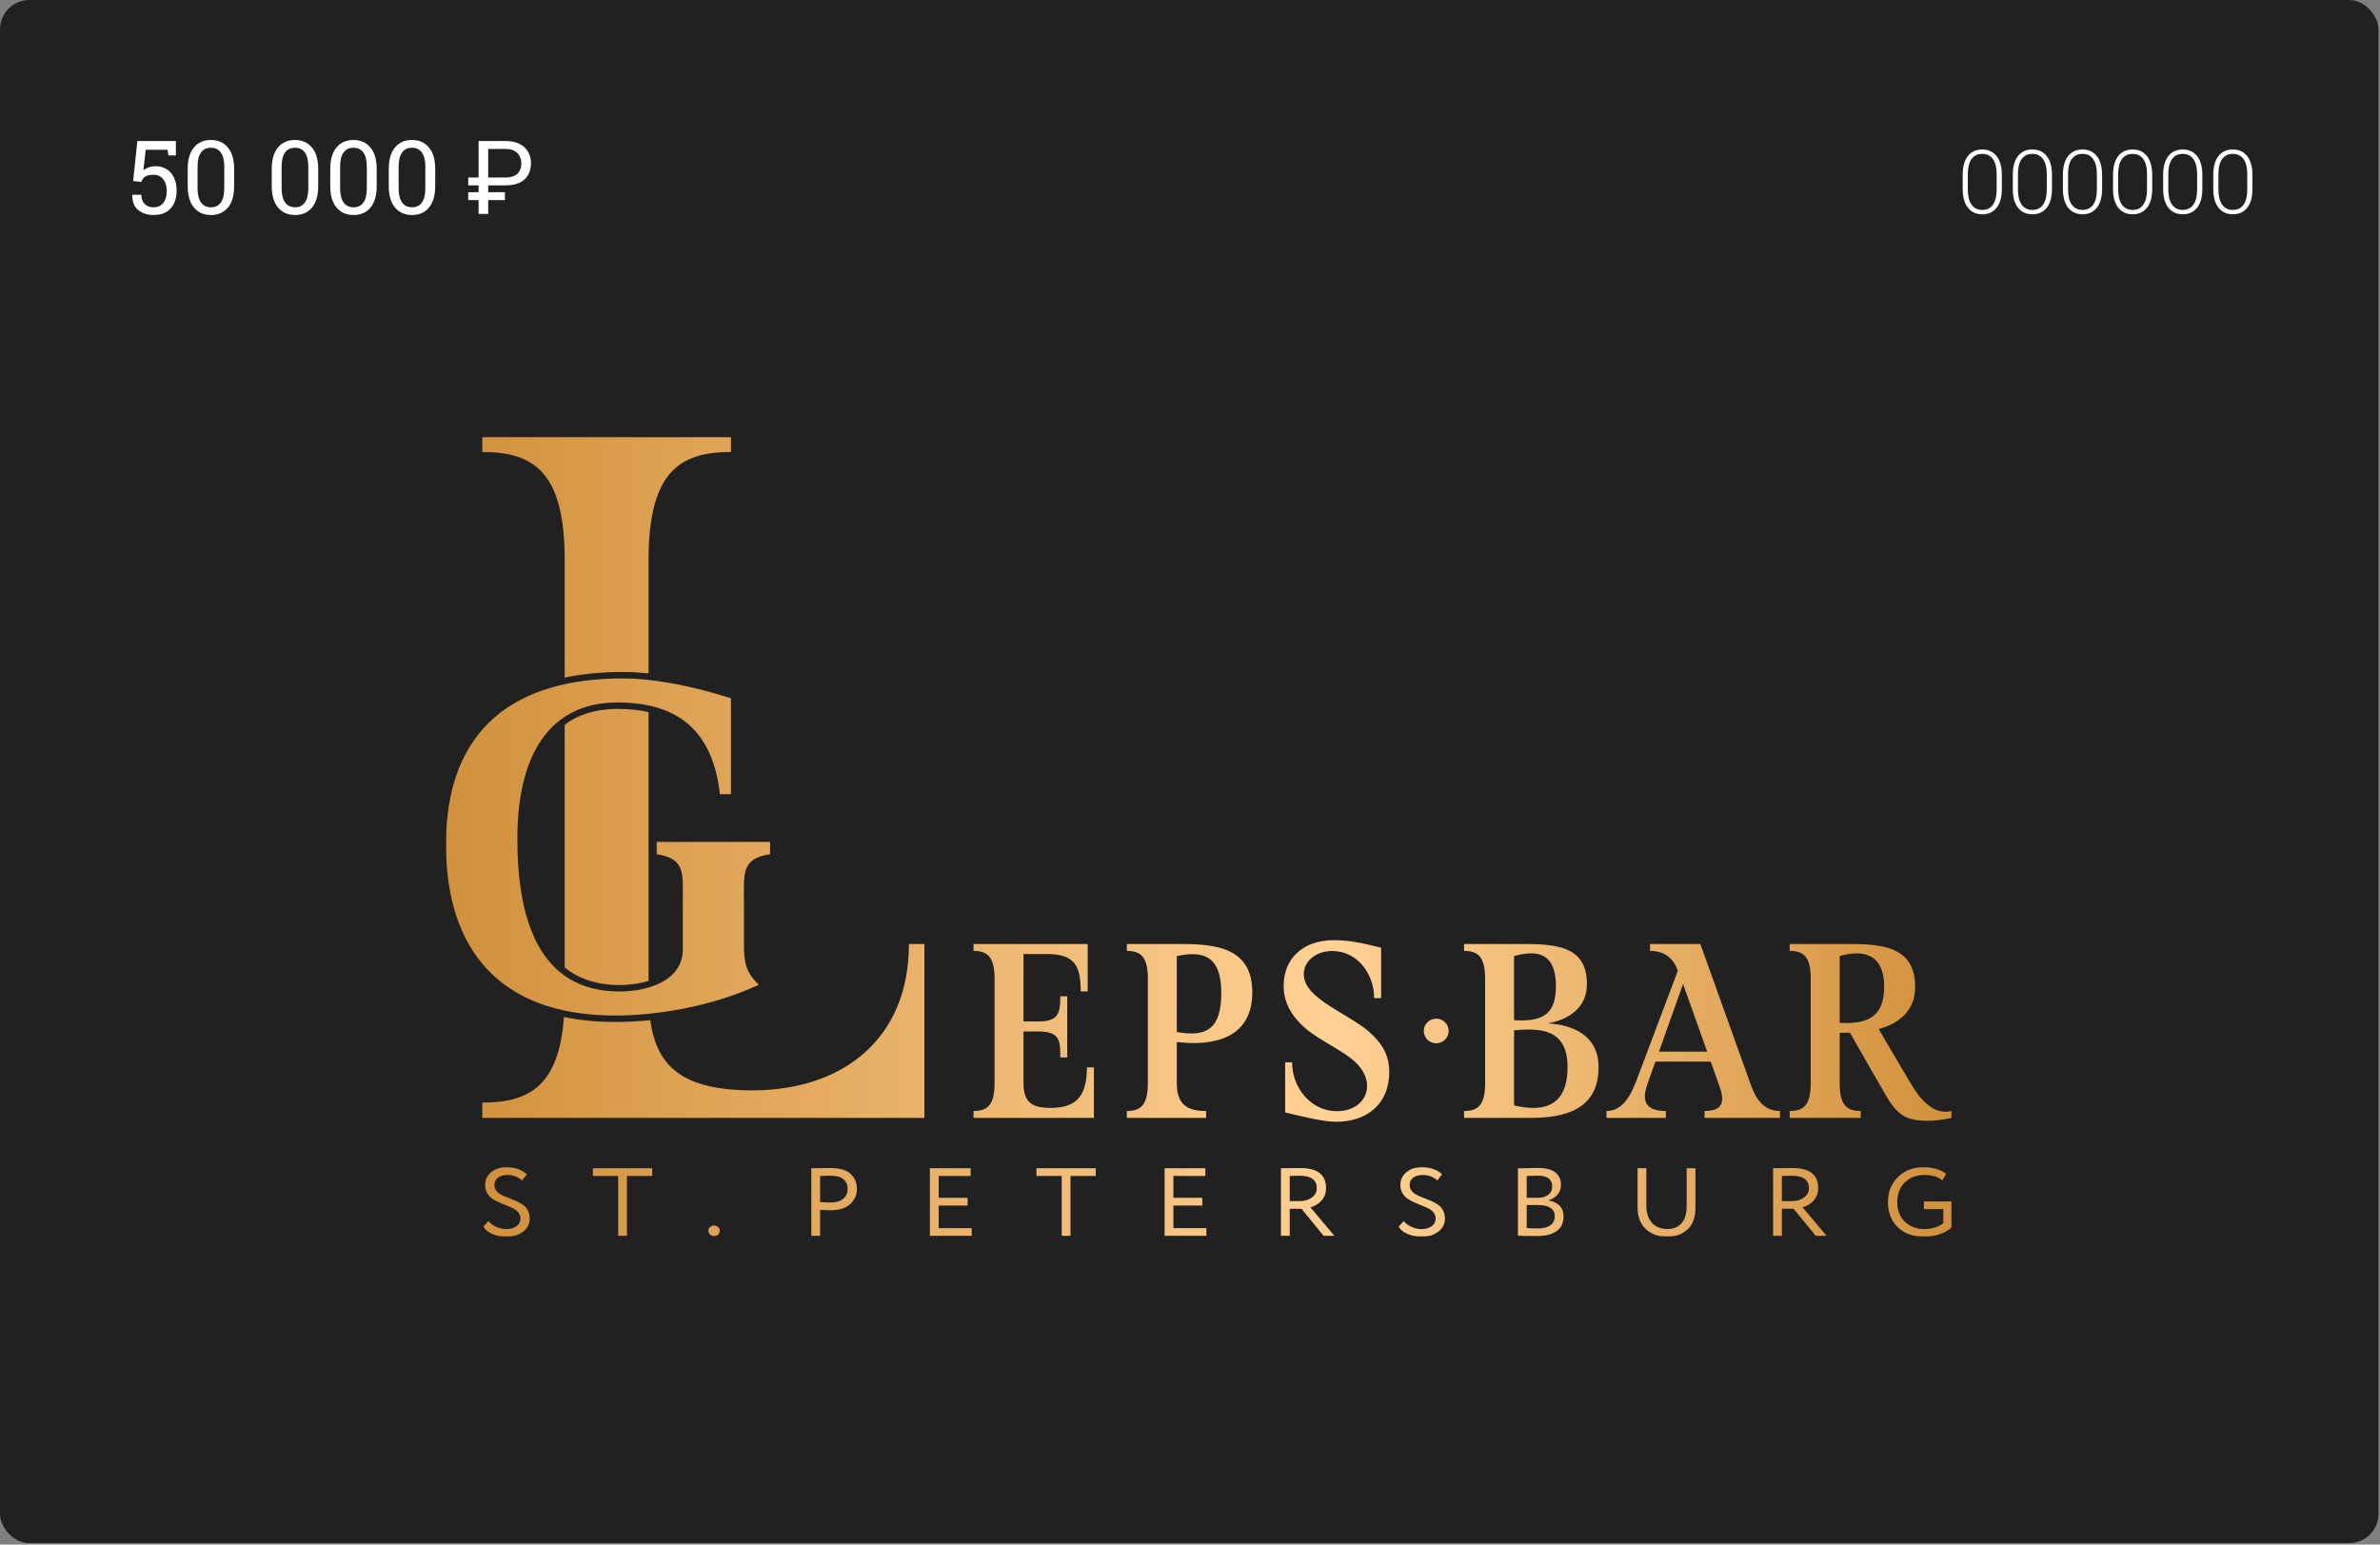
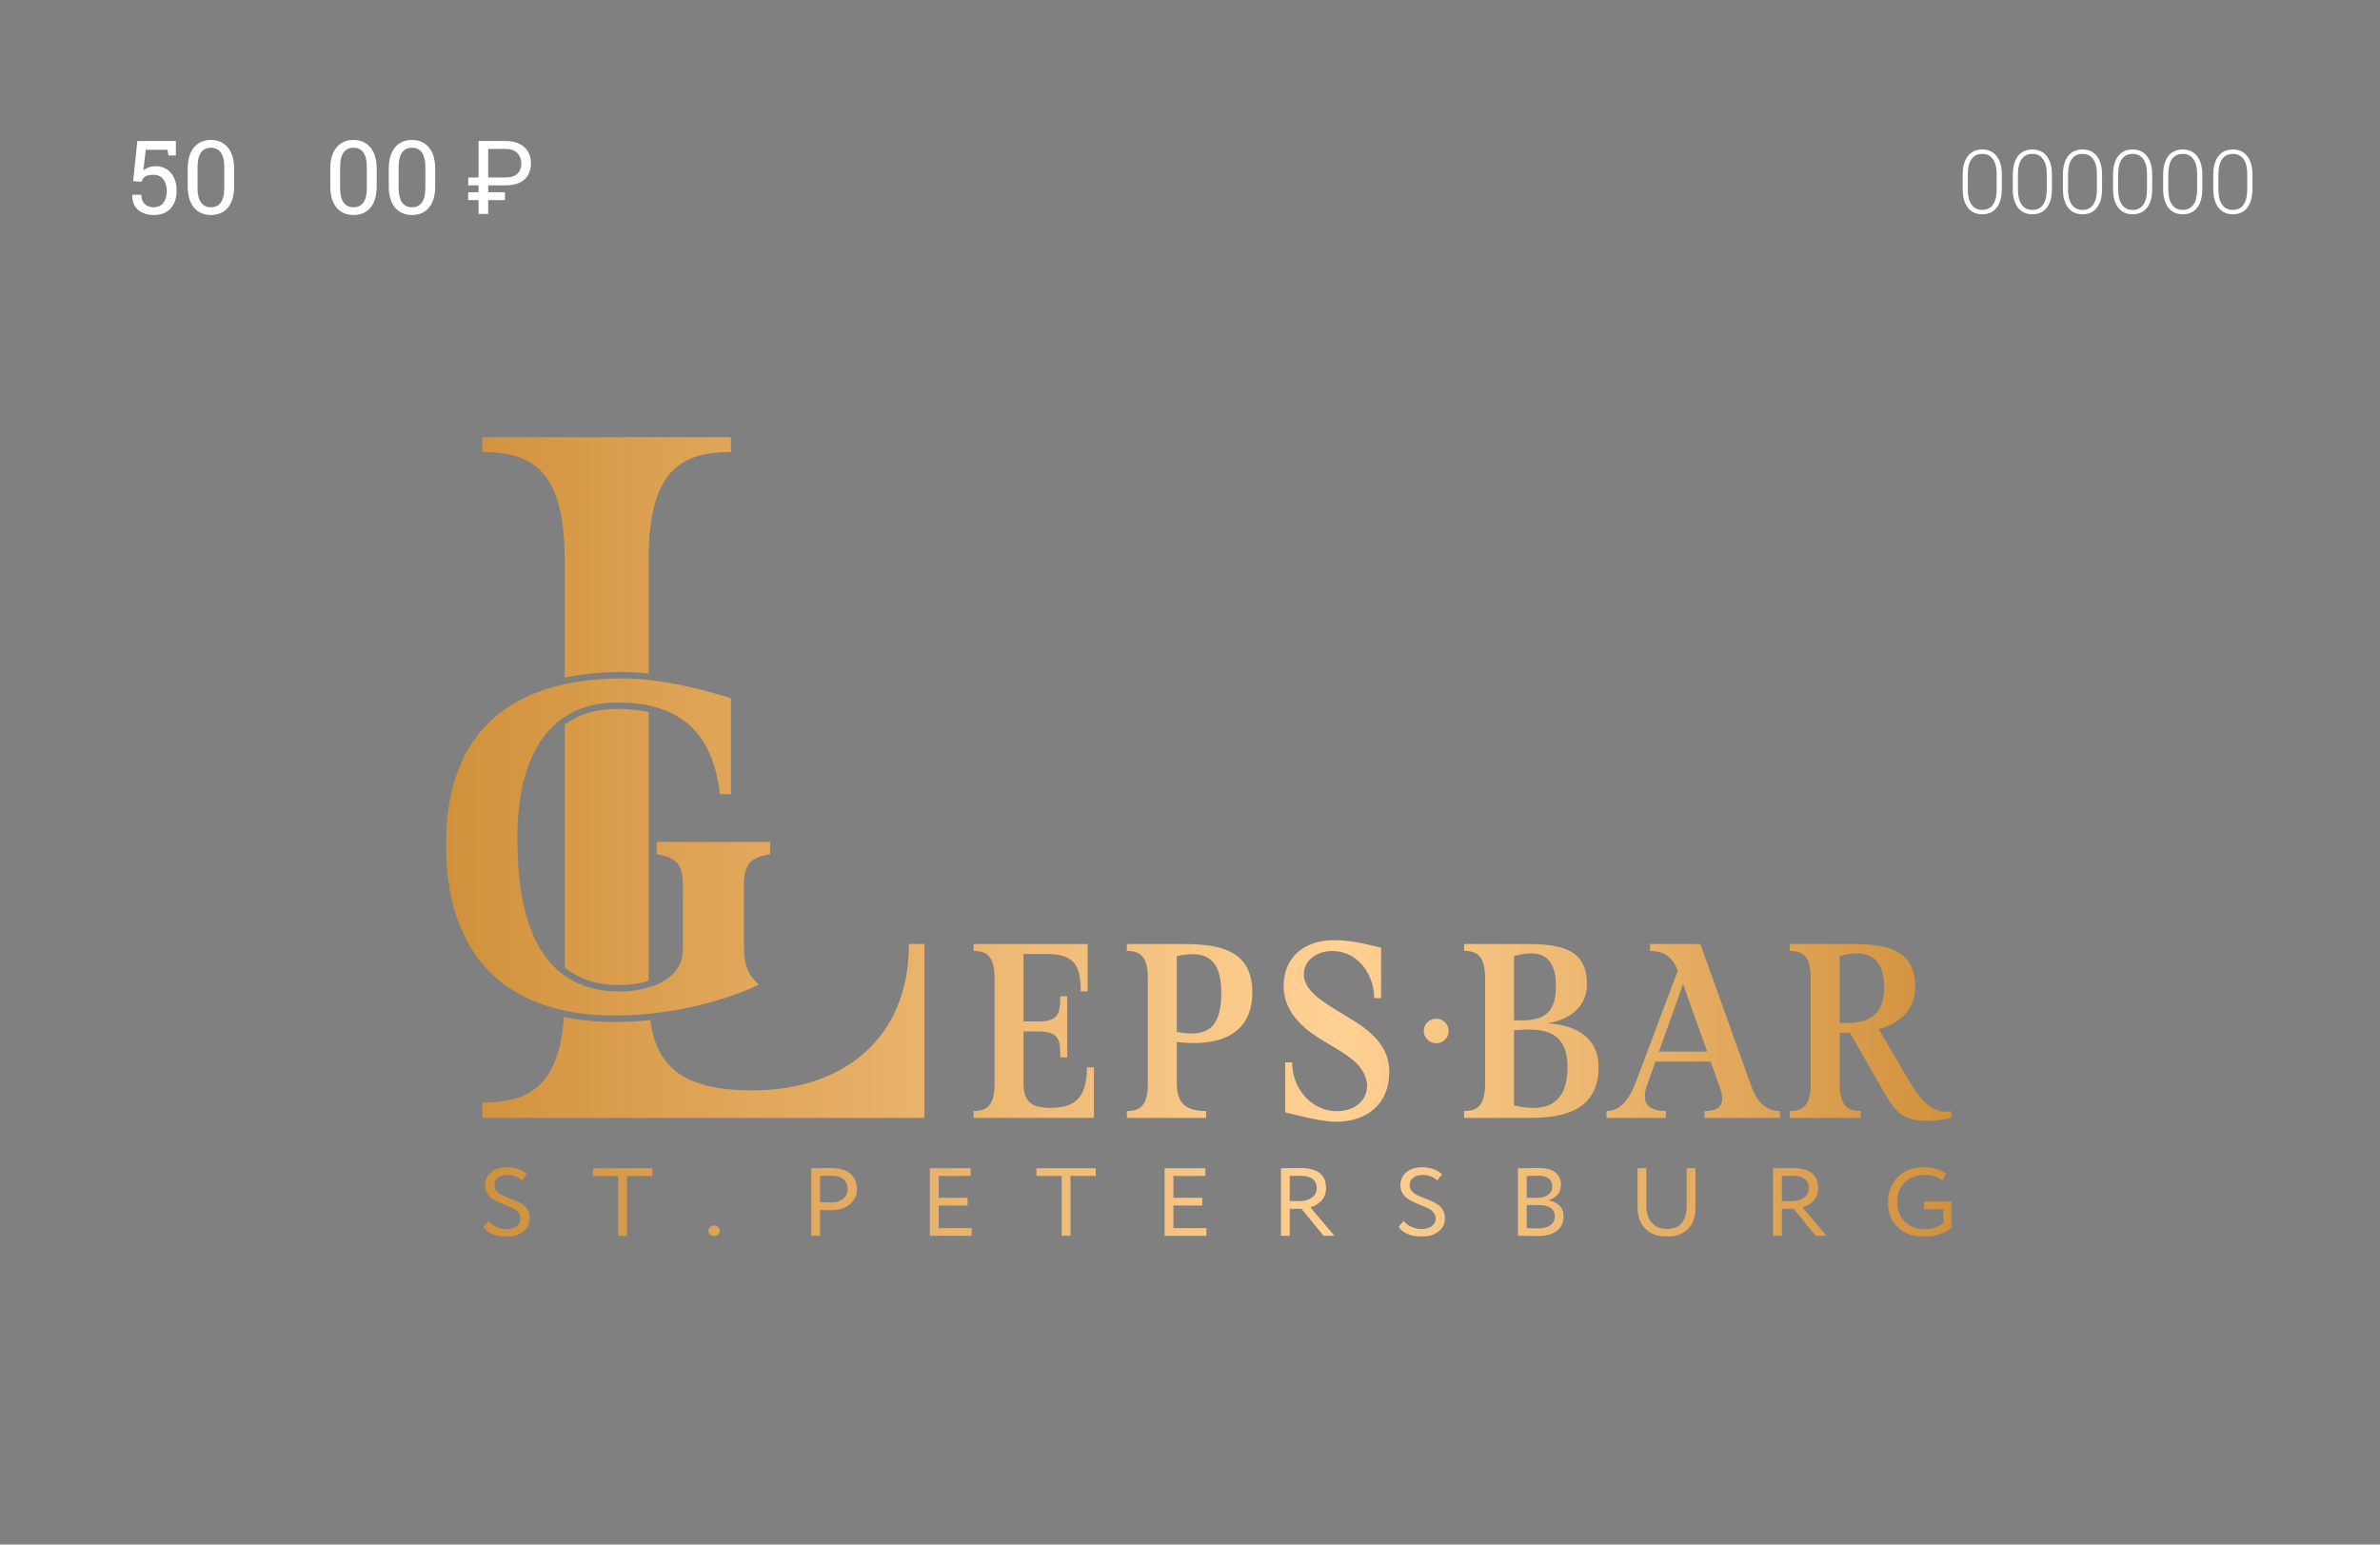
<svg xmlns="http://www.w3.org/2000/svg" width="812" height="527" viewBox="0 0 812 527" fill="none">
  <rect x="0" y="0" width="812" height="527" fill="#808080" stroke="none" />
-   <rect width="811.48" height="526.519" rx="10" fill="#212121" />
  <path d="M682.983 64.462C682.983 67.237 682.392 69.373 681.211 70.868C680.039 72.364 678.405 73.112 676.308 73.112C674.221 73.112 672.582 72.364 671.391 70.868C670.21 69.363 669.619 67.227 669.619 64.462V59.665C669.619 56.899 670.205 54.764 671.376 53.258C672.558 51.753 674.192 51 676.279 51C678.376 51 680.015 51.753 681.196 53.258C682.387 54.764 682.983 56.899 682.983 59.665V64.462ZM681.211 59.37C681.211 57.165 680.787 55.472 679.941 54.292C679.104 53.101 677.883 52.505 676.279 52.505C674.684 52.505 673.468 53.101 672.631 54.292C671.795 55.482 671.376 57.175 671.376 59.37V64.728C671.376 66.912 671.8 68.61 672.646 69.82C673.503 71.021 674.723 71.621 676.308 71.621C677.903 71.621 679.119 71.021 679.956 69.82C680.792 68.62 681.211 66.922 681.211 64.728V59.37Z" fill="white" />
  <path d="M700.082 64.462C700.082 67.237 699.491 69.373 698.31 70.868C697.139 72.364 695.505 73.112 693.408 73.112C691.321 73.112 689.682 72.364 688.491 70.868C687.309 69.363 686.719 67.227 686.719 64.462V59.665C686.719 56.899 687.304 54.764 688.476 53.258C689.657 51.753 691.291 51 693.378 51C695.475 51 697.114 51.753 698.295 53.258C699.487 54.764 700.082 56.899 700.082 59.665V64.462ZM698.31 59.37C698.31 57.165 697.887 55.472 697.04 54.292C696.203 53.101 694.983 52.505 693.378 52.505C691.783 52.505 690.568 53.101 689.731 54.292C688.894 55.482 688.476 57.175 688.476 59.37V64.728C688.476 66.912 688.899 68.61 689.746 69.82C690.602 71.021 691.823 71.621 693.408 71.621C695.002 71.621 696.218 71.021 697.055 69.82C697.892 68.62 698.31 66.922 698.31 64.728V59.37Z" fill="white" />
  <path d="M717.182 64.462C717.182 67.237 716.591 69.373 715.41 70.868C714.238 72.364 712.604 73.112 710.507 73.112C708.42 73.112 706.781 72.364 705.59 70.868C704.409 69.363 703.818 67.227 703.818 64.462V59.665C703.818 56.899 704.404 54.764 705.575 53.258C706.757 51.753 708.391 51 710.478 51C712.574 51 714.214 51.753 715.395 53.258C716.586 54.764 717.182 56.899 717.182 59.665V64.462ZM715.41 59.37C715.41 57.165 714.986 55.472 714.14 54.292C713.303 53.101 712.082 52.505 710.478 52.505C708.883 52.505 707.667 53.101 706.83 54.292C705.994 55.482 705.575 57.175 705.575 59.37V64.728C705.575 66.912 705.999 68.61 706.845 69.82C707.702 71.021 708.922 71.621 710.507 71.621C712.102 71.621 713.318 71.021 714.154 69.82C714.991 68.62 715.41 66.922 715.41 64.728V59.37Z" fill="white" />
  <path d="M734.281 64.462C734.281 67.237 733.69 69.373 732.509 70.868C731.338 72.364 729.703 73.112 727.607 73.112C725.52 73.112 723.881 72.364 722.689 70.868C721.508 69.363 720.917 67.227 720.917 64.462V59.665C720.917 56.899 721.503 54.764 722.675 53.258C723.856 51.753 725.49 51 727.577 51C729.674 51 731.313 51.753 732.494 53.258C733.685 54.764 734.281 56.899 734.281 59.665V64.462ZM732.509 59.37C732.509 57.165 732.086 55.472 731.239 54.292C730.402 53.101 729.182 52.505 727.577 52.505C725.982 52.505 724.767 53.101 723.93 54.292C723.093 55.482 722.675 57.175 722.675 59.37V64.728C722.675 66.912 723.098 68.61 723.945 69.82C724.801 71.021 726.022 71.621 727.607 71.621C729.201 71.621 730.417 71.021 731.254 69.82C732.091 68.62 732.509 66.922 732.509 64.728V59.37Z" fill="white" />
  <path d="M751.38 64.462C751.38 67.237 750.79 69.373 749.608 70.868C748.437 72.364 746.803 73.112 744.706 73.112C742.619 73.112 740.98 72.364 739.789 70.868C738.608 69.363 738.017 67.227 738.017 64.462V59.665C738.017 56.899 738.603 54.764 739.774 53.258C740.955 51.753 742.59 51 744.677 51C746.773 51 748.412 51.753 749.594 53.258C750.785 54.764 751.38 56.899 751.38 59.665V64.462ZM749.608 59.37C749.608 57.165 749.185 55.472 748.339 54.292C747.502 53.101 746.281 52.505 744.677 52.505C743.082 52.505 741.866 53.101 741.029 54.292C740.192 55.482 739.774 57.175 739.774 59.37V64.728C739.774 66.912 740.197 68.61 741.044 69.82C741.9 71.021 743.121 71.621 744.706 71.621C746.301 71.621 747.517 71.021 748.353 69.82C749.19 68.62 749.608 66.922 749.608 64.728V59.37Z" fill="white" />
  <path d="M768.48 64.462C768.48 67.237 767.889 69.373 766.708 70.868C765.536 72.364 763.902 73.112 761.805 73.112C759.718 73.112 758.079 72.364 756.888 70.868C755.707 69.363 755.116 67.227 755.116 64.462V59.665C755.116 56.899 755.702 54.764 756.874 53.258C758.055 51.753 759.689 51 761.776 51C763.873 51 765.512 51.753 766.693 53.258C767.884 54.764 768.48 56.899 768.48 59.665V64.462ZM766.708 59.37C766.708 57.165 766.285 55.472 765.438 54.292C764.601 53.101 763.381 52.505 761.776 52.505C760.181 52.505 758.965 53.101 758.129 54.292C757.292 55.482 756.874 57.175 756.874 59.37V64.728C756.874 66.912 757.297 68.61 758.143 69.82C759 71.021 760.221 71.621 761.805 71.621C763.4 71.621 764.616 71.021 765.453 69.82C766.29 68.62 766.708 66.922 766.708 64.728V59.37Z" fill="white" />
  <path d="M57.477 53.039L57.152 51.108H49.718L48.915 58.098C49.428 57.71 50.003 57.391 50.641 57.141C51.291 56.879 52.037 56.736 52.88 56.713C55.17 56.691 56.97 57.437 58.28 58.952C59.602 60.467 60.263 62.507 60.263 65.07C60.263 67.565 59.59 69.571 58.246 71.086C56.913 72.601 54.965 73.359 52.401 73.359C50.294 73.359 48.539 72.784 47.138 71.633C45.748 70.482 45.081 68.79 45.138 66.557L45.172 66.455H48.214C48.214 67.799 48.602 68.847 49.376 69.599C50.163 70.351 51.171 70.727 52.401 70.727C53.825 70.727 54.931 70.226 55.717 69.223C56.503 68.221 56.896 66.848 56.896 65.105C56.896 63.498 56.497 62.188 55.7 61.174C54.913 60.148 53.82 59.636 52.418 59.636C51.097 59.636 50.134 59.835 49.53 60.234C48.938 60.633 48.505 61.242 48.231 62.062L45.429 61.772L46.864 48.117H60.006V53.039H57.477Z" fill="white" />
  <path d="M79.882 63.515C79.882 66.694 79.175 69.132 77.763 70.83C76.35 72.516 74.419 73.359 71.969 73.359C69.531 73.359 67.6 72.51 66.176 70.812C64.752 69.115 64.04 66.683 64.04 63.515V57.619C64.04 54.452 64.746 52.019 66.159 50.322C67.571 48.613 69.497 47.758 71.935 47.758C74.385 47.758 76.321 48.613 77.746 50.322C79.17 52.019 79.882 54.452 79.882 57.619V63.515ZM76.515 56.901C76.515 54.748 76.122 53.13 75.336 52.048C74.561 50.954 73.427 50.407 71.935 50.407C70.465 50.407 69.343 50.954 68.568 52.048C67.794 53.13 67.406 54.748 67.406 56.901V64.199C67.406 66.352 67.799 67.981 68.585 69.086C69.371 70.18 70.499 70.727 71.969 70.727C73.462 70.727 74.59 70.18 75.353 69.086C76.128 67.993 76.515 66.363 76.515 64.199V56.901Z" fill="white" />
-   <path d="M108.559 63.515C108.559 66.694 107.852 69.132 106.439 70.83C105.027 72.516 103.095 73.359 100.646 73.359C98.208 73.359 96.277 72.51 94.853 70.812C93.428 69.115 92.716 66.683 92.716 63.515V57.619C92.716 54.452 93.423 52.019 94.835 50.322C96.248 48.613 98.174 47.758 100.612 47.758C103.061 47.758 104.998 48.613 106.422 50.322C107.846 52.019 108.559 54.452 108.559 57.619V63.515ZM105.192 56.901C105.192 54.748 104.799 53.13 104.013 52.048C103.238 50.954 102.104 50.407 100.612 50.407C99.142 50.407 98.02 50.954 97.245 52.048C96.47 53.13 96.083 54.748 96.083 56.901V64.199C96.083 66.352 96.476 67.981 97.262 69.086C98.048 70.18 99.176 70.727 100.646 70.727C102.138 70.727 103.266 70.18 104.03 69.086C104.804 67.993 105.192 66.363 105.192 64.199V56.901Z" fill="white" />
  <path d="M128.519 63.515C128.519 66.694 127.813 69.132 126.4 70.83C124.988 72.516 123.056 73.359 120.607 73.359C118.169 73.359 116.238 72.51 114.813 70.812C113.389 69.115 112.677 66.683 112.677 63.515V57.619C112.677 54.452 113.384 52.019 114.796 50.322C116.209 48.613 118.135 47.758 120.573 47.758C123.022 47.758 124.959 48.613 126.383 50.322C127.807 52.019 128.519 54.452 128.519 57.619V63.515ZM125.153 56.901C125.153 54.748 124.76 53.13 123.974 52.048C123.199 50.954 122.065 50.407 120.573 50.407C119.103 50.407 117.981 50.954 117.206 52.048C116.431 53.13 116.044 54.748 116.044 56.901V64.199C116.044 66.352 116.437 67.981 117.223 69.086C118.009 70.18 119.137 70.727 120.607 70.727C122.099 70.727 123.227 70.18 123.991 69.086C124.765 67.993 125.153 66.363 125.153 64.199V56.901Z" fill="white" />
  <path d="M148.48 63.515C148.48 66.694 147.774 69.132 146.361 70.83C144.949 72.516 143.017 73.359 140.568 73.359C138.13 73.359 136.199 72.51 134.774 70.812C133.35 69.115 132.638 66.683 132.638 63.515V57.619C132.638 54.452 133.345 52.019 134.757 50.322C136.17 48.613 138.095 47.758 140.534 47.758C142.983 47.758 144.92 48.613 146.344 50.322C147.768 52.019 148.48 54.452 148.48 57.619V63.515ZM145.114 56.901C145.114 54.748 144.721 53.13 143.935 52.048C143.16 50.954 142.026 50.407 140.534 50.407C139.064 50.407 137.942 50.954 137.167 52.048C136.392 53.13 136.005 54.748 136.005 56.901V64.199C136.005 66.352 136.398 67.981 137.184 69.086C137.97 70.18 139.098 70.727 140.568 70.727C142.06 70.727 143.188 70.18 143.952 69.086C144.726 67.993 145.114 66.363 145.114 64.199V56.901Z" fill="white" />
  <path d="M172.475 63.242H159.743V60.559H172.475C173.716 60.559 174.736 60.359 175.534 59.96C176.331 59.562 176.918 58.998 177.294 58.269C177.681 57.539 177.875 56.679 177.875 55.688C177.875 54.879 177.693 54.104 177.328 53.364C176.975 52.623 176.4 52.014 175.602 51.535C174.816 51.057 173.773 50.817 172.475 50.817H166.561V73H163.28V48.117H172.475C174.354 48.117 175.938 48.442 177.226 49.091C178.513 49.729 179.487 50.618 180.148 51.757C180.82 52.885 181.156 54.184 181.156 55.654C181.156 57.249 180.82 58.616 180.148 59.755C179.487 60.883 178.513 61.749 177.226 62.353C175.938 62.946 174.354 63.242 172.475 63.242ZM172.269 65.583V68.283H159.743V65.583H172.269Z" fill="white" />
  <g clip-path="url(#clip0_2292_562)">
    <mask id="mask0_2292_562" style="mask-type:luminance" maskUnits="userSpaceOnUse" x="152" y="149" width="514" height="273">
      <path d="M666 149H152V422H666V149Z" fill="white" />
    </mask>
    <g mask="url(#mask0_2292_562)">
      <path d="M574.222 335.734L566.002 358.811H582.447L574.222 335.734ZM640.944 351.098L651.825 369.563C654.962 374.88 659.581 380.634 665.834 379.071V381.423C662.622 382.102 660.001 382.417 657.758 382.417C649.669 382.417 646.969 379.968 643.03 373.093L631.146 352.346C629.994 352.39 628.828 352.408 627.65 352.408V369.654C627.65 377.28 630.296 379.071 634.827 379.071V381.423H610.604V379.071C615.135 379.071 617.781 377.284 617.781 369.654V333.864C617.781 326.239 615.135 324.448 610.604 324.448V322.1H631.734C643.999 322.1 653.406 324.032 653.406 336.733C653.406 344.997 647.697 349.324 640.944 351.098ZM541.424 335.84C541.424 323.892 532.905 322.1 520.64 322.1H499.51V324.448C504.042 324.448 506.687 326.244 506.687 333.864V369.654C506.687 377.28 504.042 379.071 499.51 379.071V381.423H522.057C533.445 381.423 545.526 378.878 545.389 363.9C545.289 353.231 536.52 349.613 528.023 349.176C535.226 347.936 541.424 343.819 541.424 335.84ZM516.561 377.153V351.514C523.843 351.05 534.809 349.942 534.809 364.062C534.809 377.415 526.751 379.601 516.561 377.153ZM516.561 348.098V326.213C522.895 324.496 530.839 323.818 530.839 336.47C530.839 346.206 526.238 348.65 516.561 348.098ZM627.65 348.992C637.334 349.543 642.829 346.815 642.829 336.663C642.829 323.818 633.473 324.496 627.65 326.213V348.992ZM564.782 362.227L562.041 369.931C559.997 375.664 561.436 379.071 568.362 379.071V381.423H548.096V379.071C553.662 379.071 556.439 373.653 558.356 368.573L572.455 331.153C570.832 327.01 568.103 324.448 562.949 324.448V322.1H580.118L597.445 370.43C599.057 374.932 601.752 379.071 607.282 379.071V381.423H581.561V379.071C588.611 379.071 588.207 374.976 586.544 370.316L583.662 362.227H564.782ZM471.208 323.349V340.556H468.835C468.835 332.747 463.519 324.588 454.662 324.479C446.845 324.382 442.222 331.048 446.367 336.982C450.412 342.764 462.062 347.305 467.673 352.552C471.121 355.78 473.981 359.555 473.981 365.765C473.981 376.417 466.681 382.741 455.855 382.741C450.894 382.741 443.073 380.604 438.467 379.544V362.446H440.84C440.84 371.389 447.438 379.132 456.075 379.132C466.186 379.132 470.041 369.471 462.343 362.336C457.847 358.171 450.293 355.123 445.323 350.8C440.923 346.977 437.941 342.343 437.941 336.365C437.941 327.251 444.31 320.782 455.14 320.782C460.479 320.782 465.208 321.877 471.208 323.349ZM427.255 338.577C427.255 323.362 414.801 322.1 403.011 322.1H384.451V324.448C388.978 324.448 391.623 326.239 391.623 333.864V369.654C391.623 377.28 388.978 379.071 384.451 379.071V381.423H411.507V379.071C405.559 379.071 401.497 377.284 401.497 369.654V355.526C414.538 357.103 427.255 353.976 427.255 338.577ZM401.497 352.11V326.213C409.612 324.496 416.675 325.359 416.675 338.713C416.675 350.905 411.832 354.011 401.497 352.11ZM371.094 338.257V322.1H332.15V324.448C336.676 324.448 339.322 326.244 339.322 333.864V369.654C339.322 377.28 336.676 379.071 332.15 379.071V381.423H373.217V364.18H370.839C370.839 375.387 365.939 378.007 358.25 378.007C351.038 378.007 349.196 375.09 349.196 369.458V351.935H354.293C361.728 351.935 361.746 355.246 361.746 360.786H364.119V339.935H361.746C361.746 345.786 361.092 348.518 354.293 348.518H349.196V325.512H357.118C366.352 325.512 368.716 329.148 368.716 338.257H371.094ZM315.384 322.1V381.423H164.548V376.198C180.664 376.198 190.692 370.417 192.403 346.999C197.741 348.115 203.575 348.694 209.892 348.694C213.783 348.694 217.796 348.483 221.854 348.067C224.034 363.887 232.895 372.028 256.744 372.028C286.867 372.028 310.103 355.044 310.103 322.1H315.384ZM192.661 330.111V247.266C197.184 243.889 203.044 241.879 210.589 241.879C214.52 241.879 218.077 242.233 221.275 242.956V334.648C218.011 335.699 214.427 336.098 211.431 336.098C203.4 336.098 197.294 333.847 192.661 330.111ZM192.661 231.201V191.115C192.661 161.241 182.305 154.225 164.548 154.225V149H249.388V154.225C231.636 154.225 221.275 161.241 221.275 191.115V229.769C218.266 229.458 215.309 229.287 212.458 229.287C205.321 229.287 198.71 229.923 192.661 231.201ZM224.047 287.243V291.456C233.947 292.945 232.961 298.083 232.961 307.709V323.888C232.961 334.828 220.634 338.297 211.431 338.297C183.392 338.297 176.514 312.833 176.514 286.201C176.514 254.107 190.078 239.68 210.589 239.68C230.614 239.68 243.076 248.628 245.629 270.96H249.38V238.27C242.19 235.888 226.306 231.481 212.458 231.481C176.383 231.481 152.151 247.936 152.151 288.145C152.151 323.62 170.228 346.495 209.892 346.495C223.74 346.495 242.73 343.552 258.89 335.988C254.389 331.727 253.819 328.232 253.819 322.145V307.709C253.819 298.069 252.832 292.945 262.732 291.456V287.243H224.047ZM490.009 347.559C492.356 347.559 494.255 349.438 494.255 351.759C494.255 354.081 492.356 355.964 490.009 355.964C487.662 355.964 485.763 354.081 485.763 351.759C485.763 349.438 487.662 347.559 490.009 347.559Z" fill="url(#paint0_linear_2292_562)" />
      <path d="M177.559 415.767C177.559 414.997 177.335 414.327 176.887 413.757C176.44 413.183 175.865 412.719 175.164 412.356C174.457 411.992 173.677 411.647 172.821 411.318C171.966 410.989 171.11 410.63 170.251 410.245C169.395 409.859 168.614 409.426 167.913 408.944C167.206 408.458 166.632 407.823 166.189 407.03C165.741 406.242 165.517 405.326 165.517 404.297C165.517 402.581 166.189 401.148 167.522 399.992C168.86 398.84 170.667 398.262 172.944 398.262C174.352 398.262 175.659 398.481 176.87 398.919C178.081 399.362 179.037 399.944 179.739 400.667L178.12 402.778C176.782 401.525 175.115 400.899 173.119 400.899C171.76 400.899 170.68 401.205 169.882 401.823C169.084 402.436 168.685 403.264 168.685 404.297C168.685 405.064 168.908 405.734 169.356 406.308C169.799 406.877 170.373 407.341 171.08 407.692C171.782 408.042 172.562 408.379 173.418 408.694C174.277 409.014 175.133 409.36 175.988 409.733C176.848 410.109 177.624 410.53 178.331 411.003C179.037 411.475 179.607 412.12 180.055 412.934C180.502 413.744 180.726 414.682 180.726 415.737C180.726 417.603 179.954 419.114 178.418 420.27C176.883 421.422 174.975 422 172.698 422C171.102 422 169.553 421.685 168.053 421.058C166.548 420.432 165.504 419.591 164.921 418.535L166.645 416.626C167.347 417.48 168.263 418.154 169.391 418.636C170.518 419.118 171.632 419.363 172.733 419.363C174.093 419.363 175.238 419.043 176.164 418.404C177.094 417.769 177.559 416.889 177.559 415.767ZM202.286 401.231V398.591H222.525V401.231H213.901V421.671H210.91V401.231H202.286ZM241.69 419.889C241.69 419.429 241.879 419.021 242.256 418.667C242.629 418.317 243.112 418.141 243.695 418.141C244.212 418.141 244.651 418.321 245.015 418.685C245.379 419.048 245.563 419.451 245.563 419.889C245.563 420.393 245.388 420.835 245.033 421.207C244.682 421.58 244.239 421.768 243.695 421.768C243.112 421.768 242.629 421.58 242.256 421.207C241.879 420.835 241.69 420.393 241.69 419.889ZM279.792 421.671H276.8V398.591C277.248 398.591 278.296 398.582 279.954 398.56C281.608 398.538 282.705 398.525 283.244 398.525C286.481 398.525 288.811 399.204 290.232 400.553C291.649 401.906 292.359 403.614 292.359 405.681C292.359 407.7 291.592 409.417 290.057 410.823C288.517 412.229 286.328 412.934 283.49 412.934C282.13 412.934 280.897 412.89 279.792 412.802V421.671ZM283.525 401.161C282.586 401.161 281.345 401.183 279.792 401.231V410.131C281.13 410.24 282.327 410.297 283.385 410.297C285.192 410.297 286.613 409.881 287.644 409.058C288.675 408.235 289.192 407.096 289.192 405.646C289.192 404.241 288.723 403.141 287.784 402.348C286.845 401.56 285.424 401.161 283.525 401.161ZM317.262 421.671V398.591H331.167V401.231H320.258V408.681H330.115V411.318H320.258V419.03H331.518V421.671H317.262ZM353.609 401.231V398.591H373.849V401.231H365.225V421.671H362.233V401.231H353.609ZM397.343 421.671V398.591H411.248V401.231H400.335V408.681H410.191V411.318H400.335V419.03H411.599V421.671H397.343ZM440.024 421.671H437.033V398.591C437.55 398.591 438.735 398.582 440.586 398.56C442.442 398.538 443.463 398.525 443.652 398.525C449.491 398.525 452.417 400.811 452.417 405.383C452.417 407.074 451.895 408.497 450.846 409.654C449.802 410.806 448.543 411.559 447.065 411.909L455.268 421.671H451.605L444.038 412.439H440.024V421.671ZM443.472 401.161C442.722 401.161 441.573 401.183 440.024 401.231V409.803H443.652C445.152 409.803 446.459 409.4 447.574 408.598C448.688 407.797 449.245 406.737 449.245 405.414C449.245 402.581 447.324 401.161 443.472 401.161ZM489.816 415.767C489.816 414.997 489.593 414.327 489.145 413.757C488.698 413.183 488.123 412.719 487.421 412.356C486.715 411.992 485.939 411.647 485.079 411.318C484.224 410.989 483.368 410.63 482.513 410.245C481.653 409.859 480.872 409.426 480.17 408.944C479.468 408.458 478.89 407.823 478.447 407.03C477.999 406.242 477.775 405.326 477.775 404.297C477.775 402.581 478.447 401.148 479.784 399.992C481.122 398.84 482.929 398.262 485.206 398.262C486.61 398.262 487.922 398.481 489.127 398.919C490.338 399.362 491.295 399.944 491.996 400.667L490.378 402.778C489.04 401.525 487.373 400.899 485.381 400.899C484.017 400.899 482.938 401.205 482.14 401.823C481.342 402.436 480.947 403.264 480.947 404.297C480.947 405.064 481.166 405.734 481.613 406.308C482.061 406.877 482.636 407.341 483.337 407.692C484.044 408.042 484.824 408.379 485.68 408.694C486.535 409.014 487.39 409.36 488.25 409.733C489.106 410.109 489.886 410.53 490.588 411.003C491.295 411.475 491.869 412.12 492.312 412.934C492.76 413.744 492.984 414.682 492.984 415.737C492.984 417.603 492.216 419.114 490.676 420.27C489.141 421.422 487.233 422 484.956 422C483.359 422 481.811 421.685 480.311 421.058C478.81 420.432 477.766 419.591 477.179 418.535L478.903 416.626C479.609 417.48 480.521 418.154 481.648 418.636C482.776 419.118 483.89 419.363 484.991 419.363C486.355 419.363 487.496 419.043 488.426 418.404C489.351 417.769 489.816 416.889 489.816 415.767ZM517.886 421.636V398.626C521.549 398.538 523.799 398.494 524.646 398.494C527.414 398.494 529.427 399.011 530.682 400.045C531.936 401.074 532.563 402.462 532.563 404.197C532.563 405.581 532.177 406.719 531.405 407.608C530.629 408.497 529.607 409.141 528.339 409.535V409.601C529.914 409.846 531.155 410.433 532.072 411.366C532.989 412.299 533.445 413.538 533.445 415.076C533.445 417.318 532.629 418.995 530.998 420.103C529.37 421.212 527.203 421.768 524.505 421.768C522.018 421.768 519.811 421.724 517.886 421.636ZM524.856 411.151H520.878V419C521.957 419.088 523.225 419.131 524.681 419.131C526.536 419.131 527.957 418.772 528.958 418.058C529.953 417.344 530.453 416.293 530.453 414.909C530.453 413.701 529.967 412.772 528.993 412.124C528.019 411.476 526.642 411.151 524.856 411.151ZM524.576 401.131C523.869 401.131 522.637 401.161 520.878 401.231V408.681H524.821C526.181 408.681 527.313 408.34 528.216 407.657C529.12 406.978 529.572 406.032 529.572 404.823C529.572 402.361 527.905 401.131 524.576 401.131ZM578.447 398.591V412.045C578.447 415.36 577.543 417.844 575.736 419.494C573.933 421.141 571.657 421.965 568.911 421.965C565.836 421.965 563.366 421.093 561.502 419.346C559.633 417.598 558.703 415.089 558.703 411.813V398.591H561.695V411.283C561.695 413.81 562.322 415.785 563.576 417.204C564.831 418.619 566.607 419.328 568.911 419.328C570.972 419.328 572.582 418.662 573.732 417.335C574.88 416.004 575.455 414.055 575.455 411.484V398.591H578.447ZM607.931 421.671H604.938V398.591C605.455 398.591 606.638 398.582 608.492 398.56C610.346 398.538 611.367 398.525 611.551 398.525C617.396 398.525 620.319 400.811 620.319 405.383C620.319 407.074 619.793 408.497 618.75 409.654C617.707 410.806 616.45 411.559 614.969 411.909L623.167 421.671H619.508L611.941 412.439H607.931V421.671ZM611.375 401.161C610.626 401.161 609.478 401.183 607.931 401.231V409.803H611.551C613.058 409.803 614.364 409.4 615.477 408.598C616.594 407.797 617.151 406.737 617.151 405.414C617.151 402.581 615.227 401.161 611.375 401.161ZM656.382 412.571V409.934H665.847V418.803C664.791 419.788 663.398 420.572 661.658 421.141C659.923 421.715 658.249 422 656.627 422C652.802 422 649.765 420.922 647.509 418.768C645.261 416.613 644.13 413.736 644.13 410.131C644.13 406.746 645.248 403.921 647.474 401.656C649.708 399.392 652.627 398.262 656.237 398.262C659.384 398.262 661.969 399.011 663.985 400.505L662.683 402.747C661.224 401.516 659.195 400.899 656.592 400.899C653.823 400.899 651.579 401.744 649.871 403.439C648.153 405.13 647.298 407.363 647.298 410.131C647.298 412.921 648.162 415.159 649.888 416.841C651.61 418.522 653.884 419.363 656.698 419.363C657.872 419.363 659.055 419.171 660.251 418.785C661.448 418.4 662.377 417.909 663.034 417.318V412.571H656.382Z" fill="url(#paint1_linear_2292_562)" />
    </g>
  </g>
  <defs>
    <linearGradient id="paint0_linear_2292_562" x1="152.151" y1="265.87" x2="665.834" y2="265.87" gradientUnits="userSpaceOnUse">
      <stop stop-color="#D1913C" />
      <stop offset="0.592" stop-color="#FFD194" />
      <stop offset="1" stop-color="#D1913C" />
    </linearGradient>
    <linearGradient id="paint1_linear_2292_562" x1="164.921" y1="410.131" x2="665.847" y2="410.131" gradientUnits="userSpaceOnUse">
      <stop stop-color="#D1913C" />
      <stop offset="0.592" stop-color="#FFD194" />
      <stop offset="1" stop-color="#D1913C" />
    </linearGradient>
    <clipPath id="clip0_2292_562">
      <rect width="514" height="273" fill="white" transform="translate(152 149)" />
    </clipPath>
  </defs>
</svg>